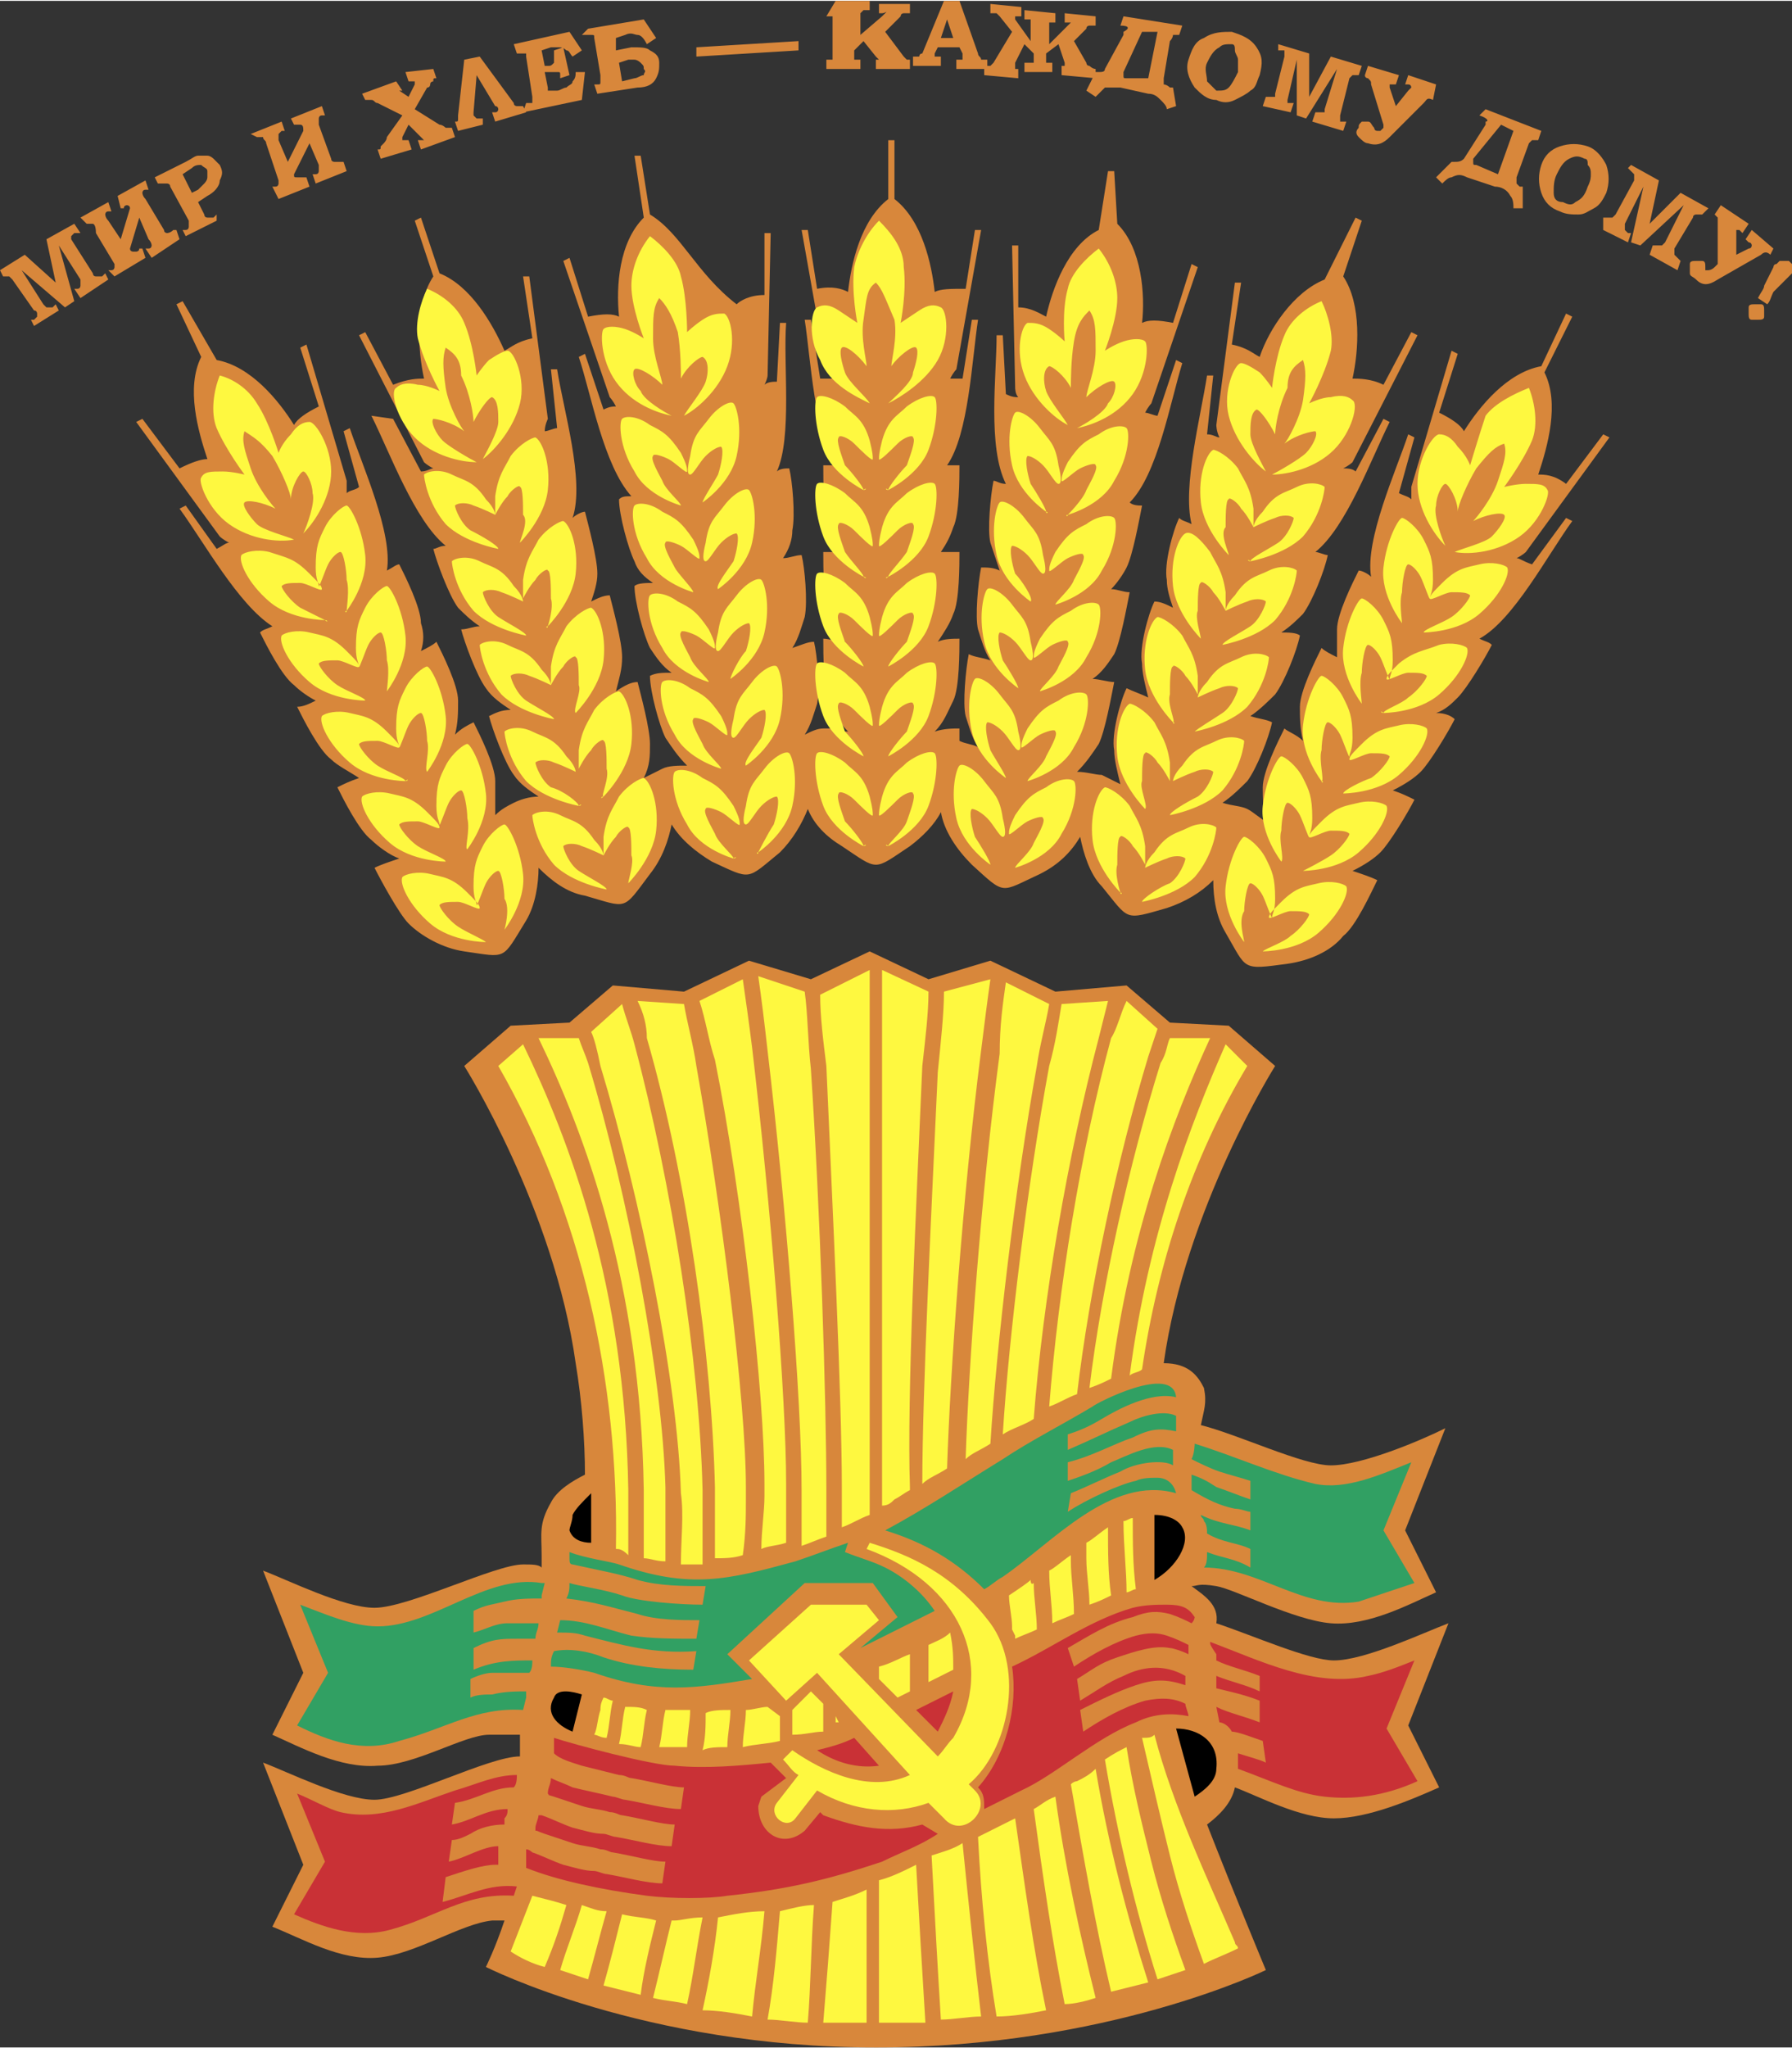
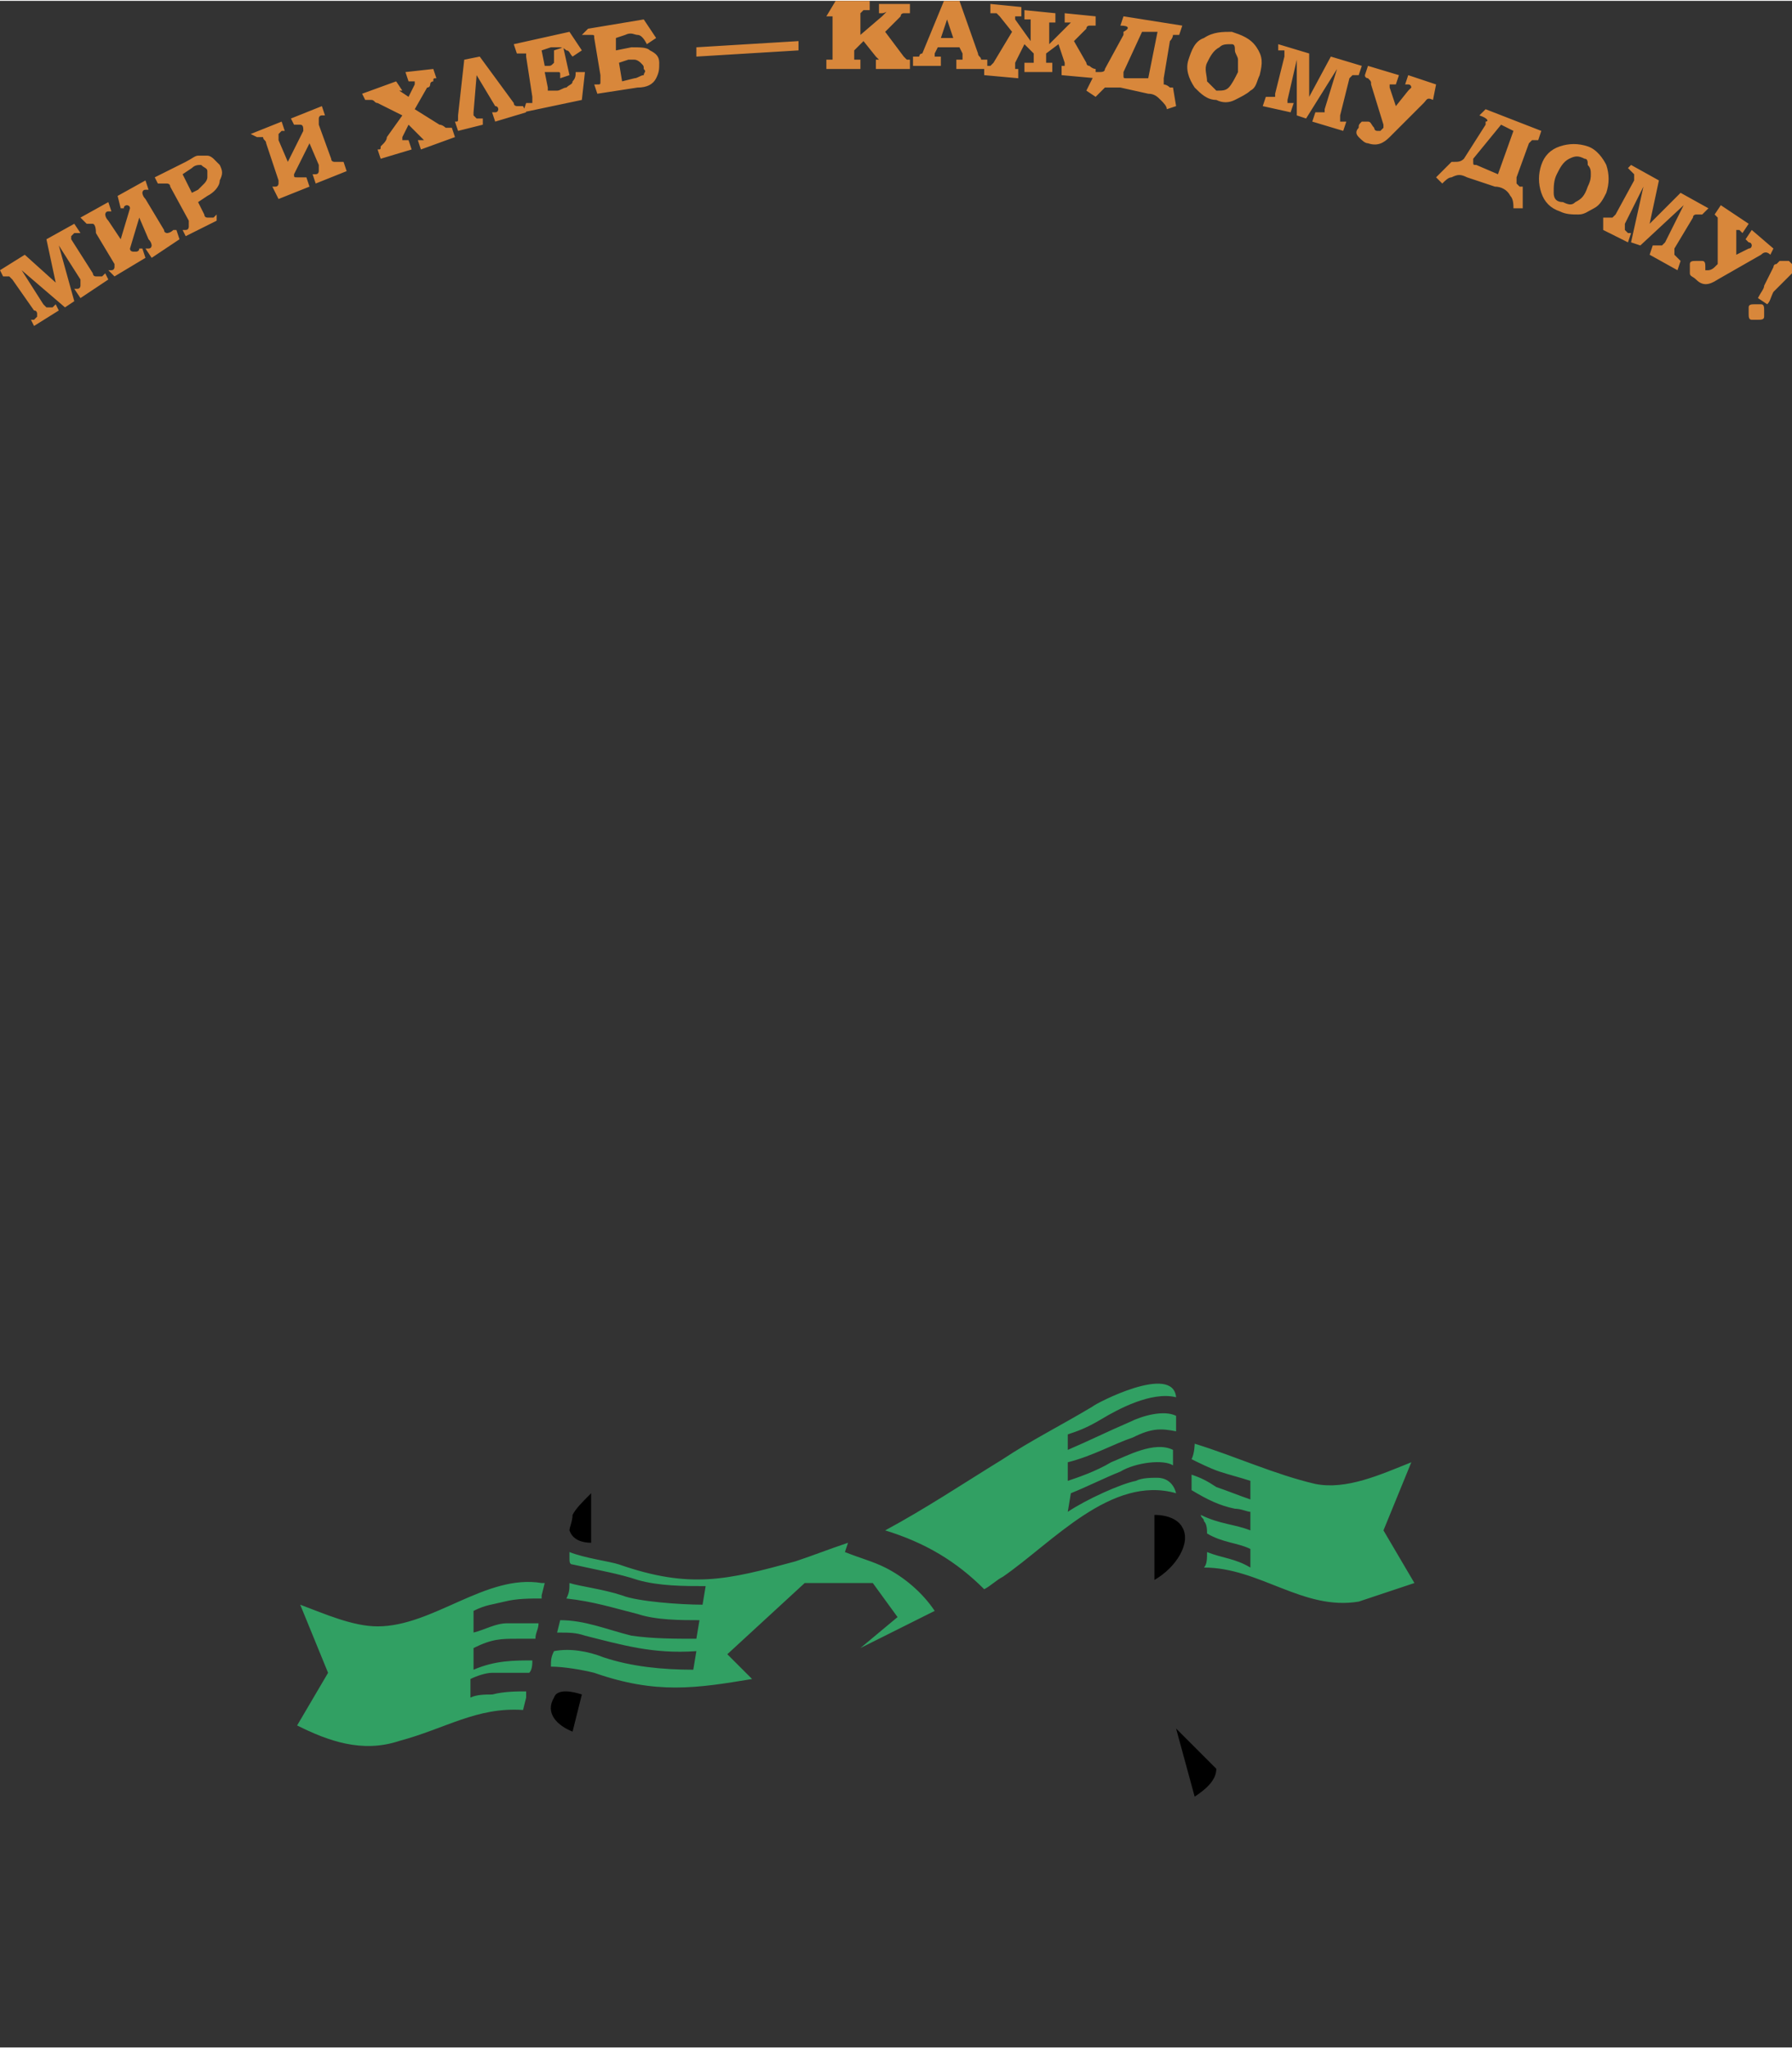
<svg xmlns="http://www.w3.org/2000/svg" enable-background="new 0 0 57.9 66.1" height="338.02" viewBox="0 0 57.9 66.1" width="295.84">
  <rect x="0" y="0" width="57.9" height="66.1" fill="#333333" stroke="none" />
  <g clip-rule="evenodd" fill-rule="evenodd">
-     <path d="m28.3 66.1c-7.5 0-12.6-2.6-12.6-2.6s.3-.6.6-1.5c-.1 0-.3 0-.4 0-1 .1-2.5 1.1-3.7 1.2s-2.4-.6-3.4-1l1-2-1.3-3.3c.8.3 2.6 1.2 3.6 1.2s3.7-1.4 4.7-1.4c0-.2 0-.5 0-.7-.2 0-.6 0-1 0-.8 0-2.4 1-3.6 1-1.2.1-2.5-.6-3.4-1l1-2-1.3-3.3c.8.3 2.6 1.2 3.6 1.2 1.1 0 3.9-1.4 4.8-1.4.3 0 .5 0 .6.1 0-.2 0-.3 0-.4 0-.7-.1-1 .3-1.7.2-.4.7-.7 1.1-.9 0-1.1-.1-2.4-.3-3.6-.7-5-3.6-9.6-3.6-9.6l1.5-1.3 1.9-.1 1.4-1.2 2.3.2 2.1-1 2 .6 1.9-.9 1.9.9 2-.6 2.1 1 2.3-.2 1.4 1.2 1.9.1 1.5 1.3s-2.9 4.6-3.6 9.6c.8 0 1.1.4 1.3.8.1.5 0 .7-.1 1.2 1.2.3 3.3 1.3 4.2 1.3 1 0 2.9-.8 3.7-1.2l-1.3 3.3 1 2c-.9.4-2.2 1.1-3.4 1s-3.1-1.1-3.7-1.2-.6 0-.8 0c.4.3.9.6.8 1.2 1.2.4 3 1.2 3.8 1.2 1 0 2.9-.9 3.7-1.2l-1.3 3.3 1 2c-.9.4-2.3 1-3.4 1s-2.4-.7-3.2-1c-.1.5-.5.9-.9 1.2.9 2.3 1.9 4.7 1.9 4.7s-5.1 2.5-12.6 2.5zm22.5-55.9-.2-.1-.8 1.7c-1.1.2-2 1.3-2.5 2.1-.1-.2-.4-.4-.8-.6l.6-1.9-.2-.1-1.3 4.4v.4c-.1-.1-.2-.1-.4-.2l.5-1.8-.2-.1c-.4 1.2-1.4 3.4-1.2 4.6-.1-.1-.3-.2-.4-.2-.2.4-.7 1.4-.7 1.9v.9c-.2-.1-.4-.2-.5-.3-.2.4-.7 1.4-.7 1.9 0 .3 0 .7.1 1.1-.2-.2-.5-.3-.6-.4-.2.4-.7 1.4-.7 1.9 0 .3 0 .7.1 1.1-.2-.1-.4-.3-.6-.4-.2-.1-.5-.1-.8-.2.3-.2.6-.5.8-.7.3-.4.7-1.4.8-1.9-.2-.1-.4-.1-.7-.2.3-.2.6-.5.8-.7.3-.4.7-1.4.8-1.9-.1-.1-.4-.1-.6-.1.3-.2.5-.4.7-.6.3-.4.7-1.4.8-1.9-.1 0-.3-.1-.4-.1 1-.8 1.8-3 2.4-4.2l-.2-.1-.9 1.7c-.1-.1-.3-.1-.4-.1.2-.1.3-.2.3-.2l2.1-4.1-.2-.1-.9 1.7c-.4-.2-.8-.2-1-.2.2-.9.3-2.4-.3-3.3l.6-1.8-.2-.1-1 2c-1 .4-1.8 1.6-2.1 2.5-.2-.1-.4-.3-.9-.4l.3-2h-.2l-.6 4.6s0 .2.1.4c-.1 0-.2-.1-.4-.1l.2-1.9h-.2c-.2 1.3-.8 3.6-.5 4.8-.2-.1-.3-.1-.4-.2-.2.4-.5 1.5-.4 2 0 .3.1.6.2.9-.2-.1-.4-.2-.6-.2-.2.4-.5 1.5-.4 2 0 .3.1.7.2 1.1-.2-.1-.5-.2-.7-.3-.2.4-.5 1.5-.4 2 0 .3.1.7.2 1.1-.2-.1-.4-.2-.6-.3-.2 0-.5-.1-.8-.1.3-.3.5-.6.7-.9.2-.4.4-1.5.5-2-.2 0-.5-.1-.7-.1.3-.2.5-.5.7-.8.2-.4.4-1.5.5-2-.2 0-.4-.1-.6-.1.2-.2.4-.5.5-.7.2-.4.4-1.5.5-2-.1 0-.3 0-.4-.1.9-.9 1.3-3.2 1.7-4.5l-.2-.1-.6 1.8c-.1 0-.3-.1-.4-.1.1-.2.2-.3.2-.3l1.5-4.4-.2-.1-.6 1.9c-.5-.1-.8-.1-1 0 .1-.9 0-2.4-.8-3.2l-.1-1.7h-.2l-.3 1.9c-1 .5-1.5 1.9-1.7 2.8-.2-.1-.5-.3-.9-.3v-2h-.2l.1 4.6s0 .2.1.3c-.1 0-.2 0-.4-.1l-.1-1.9h-.2c0 1.3-.3 3.6.3 4.8-.2 0-.3-.1-.4-.1-.1.5-.2 1.6-.1 2 .1.3.2.6.3.9-.2-.1-.4-.1-.6-.1-.1.5-.2 1.6-.1 2 .1.3.2.7.4 1-.3-.1-.5-.1-.7-.2-.1.5-.2 1.6-.1 2 .1.3.2.7.4 1-.2-.1-.4-.1-.6-.2 0-.2 0-.3 0-.4-.2 0-.5 0-.8.1.3-.3.4-.6.6-1s.2-1.6.2-2c-.2 0-.5 0-.7.1.2-.3.4-.6.5-.9.2-.4.2-1.6.2-2-.2 0-.4 0-.6 0 .2-.3.3-.5.4-.8.2-.4.2-1.6.2-2-.1 0-.3 0-.4 0 .7-1 .8-3.4 1-4.7h-.2l-.3 1.9c-.1 0-.3 0-.4 0 .1-.2.2-.3.2-.3l.8-4.5h-.2l-.3 1.9c-.5 0-.8 0-1 .1-.1-.9-.4-2.3-1.3-3v-1.9h-.2v1.9c-.9.7-1.2 2.1-1.3 3-.2-.1-.5-.2-1-.1l-.3-1.9h-.2l.8 4.5s.1.1.2.3c-.1 0-.2 0-.4 0l-.3-1.9h-.2c.2 1.3.3 3.6 1 4.7-.2 0-.3 0-.4 0 0 .5 0 1.6.2 2 .1.3.2.5.4.8-.2 0-.5 0-.6 0 0 .5 0 1.6.2 2 .1.3.3.6.5.9-.3 0-.5-.1-.7-.1 0 .5 0 1.6.2 2 .1.3.3.7.6 1-.2 0-.4-.1-.6-.1-.1 0-.2 0-.2 0-.2 0-.4.1-.6.2.2-.3.3-.7.4-1 .1-.5 0-1.6-.1-2-.2 0-.4.1-.7.2.2-.3.3-.7.4-1 .1-.5 0-1.6-.1-2-.2 0-.4.1-.6.1.2-.3.3-.6.3-.9.1-.5 0-1.6-.1-2-.1 0-.3 0-.4.1.5-1.1.2-3.5.3-4.8h-.2l-.1 1.9c-.1 0-.3 0-.4.1.1-.2.1-.3.1-.3l.1-4.6h-.2v2c-.5 0-.8.2-.9.3-1.3-1-1.8-2.3-2.8-2.9l-.3-1.9h-.2l.3 2c-.8.8-.9 2.2-.8 3.2-.2-.1-.5-.1-1 0l-.6-1.9-.2.1 1.5 4.4s.1.1.2.3c-.1 0-.2 0-.4.1l-.6-1.8-.2.1c.4 1.2.8 3.5 1.7 4.5-.2 0-.3 0-.4.1 0 .5.3 1.6.5 2 .1.3.3.5.6.7-.2 0-.5 0-.6.1 0 .5.3 1.6.5 2 .2.3.4.6.7.8-.3 0-.5 0-.7.1 0 .5.3 1.6.5 2 .2.3.4.6.7.9-.3 0-.6 0-.8.1-.2.1-.4.2-.6.3.2-.4.2-.7.2-1.1 0-.5-.3-1.6-.4-2-.2 0-.4.1-.7.3.1-.4.2-.7.2-1.1 0-.5-.3-1.6-.4-2-.2 0-.4.1-.6.2.1-.3.2-.6.2-.9 0-.5-.3-1.6-.4-2-.1 0-.3.1-.4.2.4-1.2-.3-3.5-.5-4.8h-.2l.2 1.9c-.1 0-.3.1-.4.1 0-.2.1-.4.1-.4l-.6-4.6h-.2l.3 2c-.5.1-.7.3-.9.4-.4-.9-1.1-2.1-2.1-2.5l-.6-1.8-.2.1.6 1.8c-.6.9-.5 2.4-.3 3.3-.2 0-.5 0-1 .2l-.9-1.7-.2.1 2.1 4.1s.1.1.3.2c-.1 0-.2.1-.4.1l-.9-1.7-.7-.1c.6 1.2 1.4 3.4 2.4 4.2-.2 0-.3.1-.4.1.1.4.5 1.5.8 1.9.2.2.4.4.7.6-.2 0-.4.1-.6.1.1.4.5 1.5.8 1.9.2.3.5.5.8.7-.3 0-.5.1-.7.2.1.4.5 1.5.8 1.9.2.3.5.5.8.7-.3 0-.6.1-.8.2-.2.1-.4.2-.6.4 0-.3 0-.7 0-1.1 0-.5-.5-1.5-.7-1.9-.2.1-.4.2-.6.4.1-.4.1-.7.1-1.1 0-.5-.5-1.5-.7-1.9-.1.1-.3.2-.5.3.1-.3.1-.6 0-.9 0-.5-.5-1.5-.7-1.9-.1 0-.2.1-.4.2.2-1.2-.8-3.4-1.2-4.6l-.2.1.5 1.8c-.1.1-.3.1-.4.2 0-.2 0-.4 0-.4l-1.3-4.4-.2.1.6 1.9c-.4.2-.7.4-.8.6-.5-.8-1.4-1.9-2.5-2.1l-1.1-1.9-.2.1.8 1.7c-.5 1-.1 2.4.2 3.3-.2 0-.5.1-.9.3l-1.2-1.6-.2.1 2.7 3.7s.1.1.3.2c-.1 0-.2.1-.4.2l-1-1.4-.2.1c.8 1.1 1.9 3.1 3 3.8-.2.1-.3.1-.4.2.2.4.7 1.4 1.1 1.7.2.2.5.4.7.5-.2.1-.4.2-.6.2.2.4.7 1.4 1.1 1.7.2.2.6.4.9.6-.3.1-.5.2-.7.3.2.4.7 1.4 1.1 1.7.2.2.6.5.9.6-.3.1-.6.2-.8.3.2.4.8 1.5 1.1 1.8.4.4 1.1.8 1.8.9 1.4.2 1.2.3 2-1 .3-.5.4-1.2.4-1.7.4.4.9.8 1.5.9 1.4.4 1.2.5 2.1-.7.4-.5.6-1.1.7-1.6.3.5.8.9 1.3 1.2 1.3.6 1.1.6 2.2-.3.4-.4.7-.9.9-1.4.2.5.6.9 1.1 1.2 1.2.8 1 .8 2.2 0 .4-.3.8-.7 1-1.1.1.6.5 1.2 1 1.7 1.1 1 .9.9 2.2.3.6-.3 1-.7 1.3-1.2.1.5.3 1.2.7 1.6.9 1.1.7 1.1 2.1.7.6-.2 1.1-.5 1.5-.9 0 .6.1 1.2.4 1.7.7 1.2.5 1.2 2 1 .7-.1 1.4-.4 1.8-.9.4-.3.9-1.4 1.1-1.8-.2-.1-.5-.2-.8-.3.4-.2.7-.4.9-.6.3-.3.9-1.3 1.1-1.7-.2-.1-.4-.2-.7-.3.4-.2.7-.4.9-.6.3-.3.9-1.3 1.1-1.7-.1-.1-.3-.2-.6-.2.3-.1.5-.3.7-.5.3-.3.9-1.3 1.1-1.7-.1-.1-.2-.1-.4-.2 1.1-.6 2.2-2.7 3-3.8l-.2-.1-1.1 1.5c-.3-.1-.4-.2-.5-.2.2-.1.3-.2.3-.2l2.7-3.7-.2-.1-1.2 1.6c-.4-.3-.7-.3-.9-.3.3-.9.7-2.3.2-3.3z" fill="#d8873b" />
    <path d="m38.6 46.6c1.3.4 2.6 1 3.9 1.3 1 .2 2.1-.3 3.1-.7l-.9 2.2 1 1.7c-.6.2-1.2.4-1.8.6-1.8.3-3.2-1.1-5-1.1.1-.1.1-.3.1-.5.5.2.9.2 1.4.5v-.6c-.4-.2-.9-.2-1.4-.5 0-.1 0-.3-.1-.4 0-.1-.1-.1-.1-.2.6.3 1.1.3 1.6.5v-.6c-.1 0-.3-.1-.5-.1-.5-.1-.9-.3-1.4-.6 0-.1 0-.3 0-.5.3.1.5.2.8.4.3.1.8.3 1.1.4v-.6c-.3-.1-.7-.2-1-.3s-.7-.3-.9-.4c.1-.2.1-.5.1-.5zm-20.2 3.7c0-.1 0-.1 0-.2.5.2 1.3.3 1.6.4 2.3.8 3.5.5 5.7-.1.6-.2 1.1-.4 1.7-.6l-.1.3c.5.2.9.3 1.3.5.6.3 1.2.8 1.6 1.4-.8.4-1.6.8-2.4 1.2l1.2-1-.8-1.1h-2.2l-2.5 2.3.8.8c-1.8.3-3.1.5-5.1-.2-.4-.1-1-.2-1.4-.2 0-.2 0-.3.1-.5.5-.1 1.1 0 1.6.2.9.3 1.9.4 2.9.4l.1-.6c-1.4.1-2.4-.2-3.6-.5-.3-.1-.5-.1-.9-.1l.1-.4c.8 0 1.5.3 2.3.5.7.1 1.4.1 2.1.1l.1-.6c-.6 0-1.4 0-2-.2-.8-.2-1.4-.4-2.3-.5.1-.2.1-.3.1-.5.3.1 1.1.2 1.7.4.5.2 1.9.3 2.6.3l.1-.6c-.7 0-1.5 0-2.2-.2-.6-.2-1.2-.3-2.1-.5-.1 0-.1-.1-.1-.2zm10.2-.9c1.3-.7 2.5-1.5 3.8-2.3.9-.6 1.9-1.1 2.9-1.7.1-.1 2.6-1.4 2.7-.3-.8-.2-1.9.4-2.4.7s-.8.4-1.1.5v.5c.7-.3 1.3-.6 2-.9.4-.2 1.1-.4 1.5-.2v.5c-.5-.1-.8-.1-1.4.2-.6.2-1.3.6-2.1.8v.6c.3-.1.9-.3 1.4-.6.5-.2 1.4-.7 2-.4v.5c-.3-.2-1.2-.1-1.7.2-.5.2-1.1.5-1.6.7l-.1.6c.6-.4 1.7-.9 2.2-1 .2-.1.5-.1.7-.1s.5.1.6.5c-2.1-.6-4 1.6-5.6 2.7-.2.1-.4.3-.6.4-.9-.9-1.9-1.5-3.2-1.9zm-11.7 5.8c-1.5-.1-2.5.6-4 1-1.2.4-2.3 0-3.3-.5l1-1.7-.9-2.2c.8.3 1.7.7 2.5.7 1.8 0 3.5-1.7 5.3-1.4h.1l-.1.4v.1c-.4 0-.8 0-1.2.1s-.6.1-1 .3v.7c.4-.1.7-.3 1.1-.3h1c0 .2-.1.3-.1.5-.2 0-.4 0-.6 0-.5 0-.8 0-1.4.3v.7c.7-.3 1.3-.3 1.9-.3 0 .1 0 .3-.1.4-.4 0-.8 0-1.2 0-.2 0-.5.1-.7.2v.7-.1c.2-.1.5-.1.7-.1.4-.1.8-.1 1.1-.1v.2z" fill="#31a063" />
-     <path d="m39.1 53c1.6.6 3.4 1.5 5.1 1.1.5-.1 1-.3 1.5-.5l-.9 2.2 1 1.7c-1.1.5-2.1.6-3 .5s-1.7-.5-2.8-.9c0-.1 0-.3 0-.5.3.1.7.2.9.3l-.1-.7c-.3-.1-.8-.3-1-.3-.1-.2-.3-.3-.4-.3l-.1-.5c.4.2.9.3 1.4.5v-.7c-.5-.2-1-.3-1.4-.4 0-.1 0-.3 0-.4.5.2 1 .3 1.4.5v-.5c-.5-.2-1-.3-1.4-.5 0 0 0-.1 0-.2-.2-.3-.2-.3-.2-.4zm-.5-.8s0 .1-.1.2c-.2-.1-.4-.2-.7-.3-.4-.1-.7-.1-1.2.1-.8.2-1.4.6-2.1 1l.2.6c.6-.4 1.3-.8 2-1 .4-.1.7-.1 1 0s.5.2.7.3v.3c-.2-.1-.5-.2-.6-.2-.5-.1-1.1.1-1.7.3s-.8.4-1.3.7l.1.7c.5-.3.9-.6 1.4-.8.6-.3 1.3-.4 2 0v.3c-.6-.2-1-.2-1.6 0s-1.2.5-1.8.8l.1.7c.6-.4 1.3-.8 2-1 .5-.1.9-.1 1.3.1 0 .1.1.3.1.4-.5-.1-1.1-.1-1.7.2-1.3.5-2.6 1.7-3.7 2.2-.4.2-.8.4-1.2.6 0-.3 0-.5-.2-.7.9-1 1.3-2.6 1.1-3.9 1.3-.6 2.5-1.5 3.9-1.9.4-.1.8-.1 1.1-.1.5 0 .7.1.9.4zm-8.3 7c-.6.4-1.2.6-1.8.9-1.8.6-3.1.9-5 1.1-.6.1-1.8.1-2.6 0-1.5-.2-2.9-.5-3.9-.9 0-.2 0-.2 0-.3s0-.2 0-.3c.1 0 .2.1.2.1.3.1.7.3 1 .4.4.1.7.2 1 .2.1 0 .3.1.4.1.6.1 1.3.3 1.8.3l.1-.7c-.4 0-1.1-.2-1.7-.3-.1 0-.2-.1-.4-.1-.3-.1-.6-.1-.9-.2s-.6-.2-.9-.3-.2-.1-.3-.1v-.1c0-.1.1-.3.1-.4h.1c.3.1.7.3 1 .4.4.1.7.2 1 .2.1 0 .3.1.4.1.6.1 1.3.3 1.8.3l.1-.7c-.4 0-1.1-.2-1.7-.3-.1 0-.2-.1-.4-.1-.3-.1-.6-.1-.9-.2s-.6-.2-.9-.3-.1 0-.2-.1c0-.2.1-.3.1-.5.2.1.5.2.7.3.4.1.9.2 1.3.3.1 0 .3.1.4.1.6.1 1.3.3 1.8.3l.1-.7c-.4 0-1.1-.2-1.7-.3-.1 0-.2-.1-.4-.1-.4-.1-.8-.2-1.2-.3-.3-.1-.7-.2-.9-.4v-.5c.6.2 3.2.9 3.9.9 1 .1 2.1 0 3.1-.1l.3.3.1.1.1.1-.8.6-.1.3c0 .9.8 1.4 1.5.8l.5-.6.1.1c1.1.4 2.1.6 3.2.3zm-3.9-2.7c.4-.1.8-.2 1.2-.4l.8.9c-.7.1-1.4-.1-2-.5zm3.2-1.3c.4-.2.8-.4 1.2-.6-.1.5-.3.9-.5 1.3zm-12.9 5.7-.1.3c-1.6-.1-2.5.7-4 1.1-1.1.3-2.2-.1-3.1-.5l1-1.7-.9-2.2c.5.2 1 .5 1.4.6 1.3.3 2.5-.3 3.7-.7.7-.2 1.3-.5 2-.5 0 .1 0 .3-.1.4-.7 0-1.2.4-1.9.5l-.1.7c.6-.1 1.1-.5 1.8-.5 0 .1 0 .2-.1.3v.2c-.4 0-.8.1-1.1.3-.2.1-.4.2-.6.2l-.1.7c.5-.1 1.1-.5 1.6-.5v.2.4h-.1c-.4 0-1 .2-1.6.4l-.1.8c.8-.2 1.5-.6 2.4-.5z" fill="#c93136" />
-     <path d="m39.3 57.1c0 .4-.4.7-.7.9l-.6-2.2c.7 0 1.4.4 1.3 1.3zm-20.8-1.2c.1-.4.2-.8.3-1.2-.3-.1-.8-.2-.9.1-.3.5.1.9.6 1.1z" />
+     <path d="m39.3 57.1c0 .4-.4.7-.7.9l-.6-2.2zm-20.8-1.2c.1-.4.2-.8.3-1.2-.3-.1-.8-.2-.9.1-.3.5.1.9.6 1.1z" />
    <path d="m37.3 48.9v2.1c.7-.4 1.2-1.2.9-1.7-.1-.2-.4-.4-.9-.4zm-18.8 0c.1-.2.3-.4.6-.7v1.6c-.3 0-.6-.1-.7-.4 0-.1.1-.3.1-.5z" />
-     <path d="m19.4 55.2c0-.1 0-.2.1-.4.1 0 .2.1.3.1-.1.4-.1.8-.2 1.2-.2 0-.3-.1-.4-.1.1-.2.1-.5.2-.8zm.5-5.2c.1-5.4-1.1-10.9-3.8-15.6l.8-.7c1.5 3.1 3.3 7.8 3.4 14.4v2.1c-.2-.2-.3-.2-.4-.2zm-1.6 11.5c-.2.7-.4 1.3-.7 2-.4-.1-.8-.3-1.1-.5l.7-1.8c.4.1.8.2 1.1.3zm-.9-28h1.3c.1.3.2.5.3.8 1.3 4.3 2.4 10.1 2.5 13.7v2.3.1c-.3 0-.5-.1-.7-.1 0-.7 0-1.5 0-2.2-.1-6.7-1.9-11.5-3.4-14.6zm3.5 21.7c-.1.4-.1.8-.2 1.2-.2 0-.4-.1-.7-.1.1-.4.1-.8.2-1.2.3 0 .5 0 .7.1zm-1.3 6.5c-.2.7-.4 1.5-.6 2.2-.3-.1-.6-.2-.9-.3.2-.7.5-1.4.7-2.1.3.1.5.2.8.2zm-.5-28.4 1-.9c.1.4.3.9.4 1.3 1.2 4.5 2.1 10.2 2.2 14.4v.1 2.3c-.3 0-.5 0-.7 0 0-.8.1-1.6 0-2.3-.1-3.6-1.3-9.5-2.6-13.8-.1-.5-.2-.9-.3-1.1zm3.2 21.9c0 .4-.1.8-.1 1.2-.3 0-.6 0-.9 0 .1-.4.1-.8.2-1.2zm-1.1 6.8c-.2.8-.4 1.6-.5 2.4-.4-.1-.8-.2-1.2-.3.2-.7.4-1.5.6-2.3.4.1.8.1 1.1.2zm-.6-29.7 1.5.1c.1.6.3 1.3.4 2 .8 4.5 1.6 10.8 1.6 13.6v.4c0 .5 0 1.1-.1 1.8-.3.1-.6.1-.9.1 0-.8 0-1.5 0-2.2v-.1c-.1-4.2-.9-10-2.2-14.5 0-.4-.1-.8-.3-1.2zm3 22.9c0 .4-.1.8-.1 1.2-.3 0-.6 0-.8.1.1-.4.1-.8.1-1.2.2-.1.5-.1.8-.1zm-.9 6.7c-.2 1-.3 1.9-.5 2.8-.4-.1-.7-.1-1.1-.2.2-.8.4-1.7.6-2.5h.1c.2 0 .5-.1.9-.1zm-.1-29.6 1.4-.7c.1.7.2 1.4.3 2.2.6 5.1 1.1 11.3 1.1 14.1v.4 1.5c-.3.1-.6.1-.8.2 0-.6.1-1.2.1-1.7 0-.1 0-.3 0-.4 0-2.9-.7-9.2-1.6-13.7-.2-.6-.3-1.3-.5-1.9zm2.6 23.1v.8c-.4.1-.8.1-1.2.2 0-.4.1-.8.1-1.2.2 0 .5-.1.7-.1zm-.5 6.3c-.1 1.2-.3 2.3-.4 3.4-.5-.1-1.1-.2-1.6-.2.2-.9.4-2 .5-3 .5-.1 1-.2 1.5-.2zm-.2-30.2 1.5.5c.1.7.1 1.6.2 2.5.3 4.5.5 10.7.5 13.6v.4 1.1c-.3.1-.5.2-.8.3 0-.5 0-1 0-1.4v-.4c0-2.9-.5-9.1-1.1-14.2-.1-.9-.2-1.7-.3-2.4zm2.1 23.5v.9c-.3 0-.6.1-1 .1 0-.3 0-.5 0-.8l.6-.6zm-.3 6.5c-.1 1.3-.1 2.6-.2 3.8-.4 0-.9-.1-1.3-.1.2-1.1.3-2.3.4-3.5.4-.1.8-.2 1.1-.2zm.2-29.4 1.6-.8v16.6 1c-.3.1-.6.3-.9.4 0-.3 0-.6 0-.9v-.4c0-2.9-.3-9-.5-13.6-.1-.8-.2-1.6-.2-2.3zm.6 23.5h-.1v-.2zm.9 5.4v4.3c-.5 0-1 0-1.4 0 .1-1.2.2-2.5.3-3.9.3-.1.7-.2 1.1-.4zm.5-29.7 1.5.7c0 .7-.1 1.5-.2 2.4-.2 4.6-.5 10.7-.4 13.6v.1c-.2.1-.3.2-.5.3-.1.1-.2.2-.4.2v-.7zm.9 22.1v1.2l-.4.2-.6-.6v-.4c.4-.1.7-.3 1-.4zm.2 6.8c.1 1.8.2 3.5.3 5.1-.5 0-1 0-1.5 0v-4.6c.4-.1.8-.3 1.2-.5zm.9-28.2 1.5-.4c-.1.7-.2 1.5-.3 2.3-.6 4.7-1 10.4-1.1 13.5-.3.2-.6.3-.8.5 0-3 .3-8.9.5-13.3.1-1 .2-1.9.2-2.6zm.3 21.9-.8.4c0-.4 0-.8 0-1.2.2-.1.5-.2.7-.4.1.5.1.8.1 1.2zm.3 5.6c.2 2 .4 3.9.6 5.6-.4 0-.9.1-1.3.1-.1-1.6-.2-3.4-.3-5.3.3-.1.7-.2 1-.4zm1.4-27.8 1.4.7c-.1.6-.3 1.3-.4 2-.7 3.9-1.3 9-1.5 12.2-.3.2-.6.3-.8.5.1-3.1.5-8.6 1.1-13.1 0-.9.1-1.6.2-2.3zm.3 27c.3 2.1.6 4.3 1 6.2-.5.1-1.1.2-1.6.2-.3-1.8-.5-3.8-.6-5.8.4-.2.8-.4 1.2-.6zm1.5-26.3 1.5-.1c-.1.4-.2.8-.3 1.2-1 3.8-1.8 8.4-2.1 12.3-.3.2-.7.3-1 .5.2-3.2.8-8.1 1.5-11.9.2-.7.3-1.4.4-2zm-.9 18.7c0 .5.1 1 .1 1.5-.2.1-.5.2-.7.3v-.1l-.1-.2v-.1c0-.3-.1-.7-.1-1 .3-.2.6-.4.7-.5 0 .2.1.1.1.1zm.7 6.9c.3 2.2.8 4.5 1.3 6.5-.3.1-.7.2-1 .2-.4-2-.7-4.1-1-6.3.2-.1.4-.3.7-.4zm2.3-25.7 1 .9c-.1.3-.2.6-.3.9-1 3.3-1.9 7.5-2.3 10.9-.3.1-.6.3-.9.4.3-3.8 1-8.2 2-11.9.2-.3.3-.8.5-1.2zm-1.8 17.9v.2c0 .5.1 1.1.1 1.7-.2.1-.5.2-.7.3 0-.6-.1-1.1-.1-1.7.2-.1.4-.3.7-.5zm.8 6.9c.4 2.4 1 4.7 1.7 6.9-.4.1-.8.2-1.2.3-.5-2.1-.9-4.4-1.3-6.7.1-.1.2-.1.2-.1.2-.1.4-.2.6-.4zm2.4-23.6h1.3c-1.2 2.6-2.6 6.3-3.2 11-.2.1-.4.2-.7.3.4-3.3 1.3-7.3 2.3-10.5.2-.3.2-.6.3-.8zm-2 15.8c0 .8 0 1.5.1 2.2-.2.1-.4.2-.7.3 0-.5-.1-1-.1-1.5 0-.2 0-.3 0-.5.2-.1.4-.3.7-.5zm.6 7.1c.2 1.3.5 2.5.8 3.7s.7 2.4 1.1 3.5c-.3.1-.6.2-.9.3-.7-2.2-1.3-4.7-1.7-7.1.3-.2.5-.3.7-.4zm3.2-22.7.7.7c-1.8 3-2.9 6.4-3.4 9.8-.1.1-.3.1-.4.2.6-4.6 2-8.2 3.1-10.7zm-3 15.3c0 .8 0 1.5.1 2.3-.1 0-.2.1-.3.1 0-.7-.1-1.5-.1-2.3.1 0 .2-.1.3-.1zm.7 7c.6 2.3 1.7 4.6 2.6 6.7 0 .1.1.1.1.2-.4.2-.7.3-1.1.5-.4-1.1-.8-2.3-1.1-3.5s-.6-2.5-.9-3.8c.2 0 .3 0 .4-.1zm11.3-41.7c.1.3 0 .6-.2 1.2s-.7 1.2-.8 1.3c.4-.2.9-.3 1-.2s-.2.5-.4.7-1 .4-1.2.5c.5.1 1.4 0 2.1-.5s1-1.4.9-1.5c-.1-.2-.3-.2-.7-.2-.3 0-.7.1-.7.1s.6-.8.9-1.5c.2-.5.1-1.2-.1-1.7-.5.2-1.1.5-1.4.9-.2.6-.5 1.6-.5 1.6s-.1-.3-.4-.6c-.2-.3-.4-.4-.6-.4s-.7.8-.7 1.6.5 1.6.9 2c-.1-.2-.4-1-.3-1.3 0-.3.2-.7.3-.7s.4.5.4.9c0-.2.3-.9.6-1.4.4-.5.6-.7.9-.8zm-2.6 6.1s1.1 0 1.8-.6 1-1.3.9-1.5c-.1-.1-.5-.2-.9-.1s-.7.1-1.2.6c-.3.3-.4.4-.4.5s.5-.2.7-.2c.3 0 .5 0 .6.1 0 .1-.3.5-.6.7s-.9.4-.9.5c-.1 0-.1 0 0 0zm-.7-.3s-.7-.9-.6-1.8.5-1.6.6-1.6.5.3.7.7.3.6.3 1.3c0 .4-.1.5-.1.6s-.2-.5-.3-.7-.3-.4-.4-.4-.2.6-.2.9c-.1.3 0 .9 0 1zm-.6 2.9s1.1 0 1.8-.6 1-1.3.9-1.5c-.1-.1-.5-.2-.9-.1-.5.2-.8.2-1.3.6-.3.3-.4.4-.4.5s.5-.2.7-.2c.3 0 .5 0 .6.1 0 .1-.3.5-.6.7-.2.2-.8.4-.8.5-.1-.1-.1 0 0 0zm-.7-.3s-.7-.9-.6-1.8.5-1.6.6-1.6.5.3.7.7.3.6.3 1.3c0 .4-.1.5-.1.6s-.2-.5-.3-.7-.3-.4-.4-.4-.2.6-.2.9c-.1.3 0 .9 0 1zm-.6 2.9s1.1 0 1.8-.6 1-1.3.9-1.5c-.1-.1-.5-.2-.9-.1s-.7.1-1.2.6c-.3.3-.4.4-.4.5s.5-.2.7-.2c.3 0 .5 0 .6.1 0 .1-.3.5-.6.7-.3.1-.9.4-.9.5-.1-.1 0 0 0 0zm-.7-.4s-.7-.9-.6-1.8.5-1.6.6-1.6.5.3.7.7.3.6.3 1.3c0 .4-.1.5-.1.6s-.2-.5-.3-.7-.3-.4-.4-.4-.2.6-.2.9c-.1.3.1 1 0 1 .1 0 0 .1 0 0zm-.6 2.9s1.1 0 1.8-.6 1-1.3.9-1.5c-.1-.1-.5-.2-.9-.1s-.7.1-1.2.6c-.3.3-.4.4-.4.5s.5-.2.7-.2c.3 0 .5 0 .6.1 0 .1-.3.5-.6.7s-.9.5-.9.5 0 .1 0 0zm-.7-.3s-.7-.9-.6-1.8.5-1.6.6-1.6.5.3.7.7.3.6.3 1.3c0 .4-.1.5-.1.6s-.2-.5-.3-.7-.3-.4-.4-.4-.2.6-.2.9c-.1.3.1.9 0 1 .1 0 .1 0 0 0zm-.6 2.9s1.1 0 1.8-.6 1-1.3.9-1.5c-.1-.1-.5-.2-.9-.1s-.7.1-1.2.6c-.3.3-.4.4-.4.5s.5-.2.7-.2c.3 0 .5 0 .6.1 0 .1-.3.5-.6.7-.2.2-.8.4-.9.5zm-.6-.3s-.7-.9-.6-1.8.5-1.6.6-1.6.5.3.7.7.3.6.3 1.3c0 .4-.1.5-.1.6s-.2-.5-.3-.7-.3-.4-.4-.4-.2.6-.2.9c-.2.3 0 .9 0 1zm1.9-18.8c.1.3.1.6 0 1.3-.1.6-.5 1.3-.6 1.4.4-.3.9-.4 1-.4.1.1-.1.5-.3.7s-.9.6-1.1.7c.5 0 1.4-.2 2-.8s.8-1.5.6-1.6c-.1-.1-.3-.2-.7-.1-.3 0-.7.2-.7.2s.5-.9.7-1.7c.1-.5-.1-1.2-.3-1.6-.5.2-1 .6-1.2 1.1-.3.7-.4 1.7-.4 1.7s-.2-.3-.4-.5c-.3-.2-.5-.3-.6-.3-.2 0-.6.9-.4 1.7s.8 1.5 1.2 1.8c-.1-.2-.5-.9-.5-1.2s0-.7.2-.8c.1 0 .4.4.6.8 0-.2.1-.9.4-1.5 0-.5.2-.7.5-.9zm-1.7 6.5s1.1-.2 1.7-.8c.6-.7.7-1.5.7-1.6-.1-.1-.5-.2-.9 0s-.7.2-1.1.8c-.3.3-.3.5-.3.5s.4-.2.7-.3c.2-.1.5-.1.6 0 0 .1-.2.6-.5.8s-.9.5-.9.6c-.1-.1-.1 0 0 0zm-.7-.2s-.8-.8-.9-1.7.2-1.6.4-1.7c.1 0 .5.2.8.6.2.4.4.6.5 1.3v.6s-.2-.4-.4-.6c-.1-.2-.4-.4-.4-.3-.1 0-.1.6-.1.9-.2.2.1.8.1.9zm-.2 2.9s1.1-.2 1.7-.8c.6-.7.7-1.5.7-1.6-.1-.1-.5-.2-.9 0s-.7.2-1.1.8c-.3.3-.3.5-.3.5s.4-.2.7-.3c.2-.1.5-.1.6 0 0 .1-.2.6-.5.8s-.9.5-.9.6c-.1 0 0 0 0 0zm-.7-.2s-.8-.8-.9-1.7.2-1.6.4-1.7.5.2.8.6c.2.4.4.6.5 1.3v.6s-.2-.4-.4-.6c-.1-.2-.4-.4-.4-.3-.1 0-.1.6-.1.9-.1.2.1.8.1.9zm-.2 3s1.1-.2 1.7-.8c.6-.7.7-1.5.7-1.6-.1-.1-.5-.2-.9 0s-.7.2-1.1.8c-.3.3-.3.5-.3.5s.4-.2.7-.3c.2-.1.5-.1.6 0 0 .1-.2.6-.5.8s-.8.5-.9.6c0-.1 0 0 0 0zm-.7-.3s-.8-.8-.9-1.7.2-1.6.4-1.7c.1 0 .5.2.8.6.2.4.4.6.5 1.3v.6s-.2-.4-.4-.6c-.1-.2-.4-.4-.4-.3-.1 0-.1.6-.1.9-.1.3.2.9.1.9.1 0 0 .1 0 0zm-.1 3s1.1-.2 1.7-.8c.6-.7.7-1.5.7-1.6-.1-.1-.5-.2-.9 0s-.7.2-1.1.8c-.3.3-.3.5-.3.5s.4-.2.7-.3c.2-.1.5-.1.6 0 0 .1-.2.6-.5.8-.4.2-.9.5-.9.6-.1 0-.1 0 0 0zm-.8-.2s-.8-.8-.9-1.7.2-1.6.4-1.7c.1 0 .5.2.8.6.2.4.4.6.5 1.3v.6s-.2-.4-.4-.6c-.1-.2-.4-.4-.4-.3-.1 0-.1.6-.1.9-.1.2.2.8.1.9.1 0 .1 0 0 0zm-.1 3s1.1-.2 1.7-.8c.6-.7.7-1.5.7-1.6-.1-.1-.5-.2-.9 0s-.7.2-1.1.8c-.3.3-.3.5-.3.5s.4-.2.7-.3c.2-.1.5-.1.6 0 0 .1-.2.6-.5.8-.3.1-.9.5-.9.6-.1-.1 0 0 0 0zm-.7-.3s-.8-.8-.9-1.7.2-1.6.4-1.7c.1 0 .5.2.8.6.2.4.4.6.5 1.3v.6s-.2-.4-.4-.6c-.1-.2-.4-.4-.4-.3-.1 0-.1.6-.1.9-.1.3.1.9.1.9.1 0 0 .1 0 0zm-1-18.8c.2.3.2.6.2 1.3 0 .6-.3 1.3-.3 1.5.3-.3.8-.6.9-.5s0 .5-.2.7c-.1.3-.8.7-1 .8.5-.1 1.3-.4 1.8-1.1s.5-1.6.4-1.7-.4-.1-.7 0-.6.3-.6.3.4-1 .4-1.7c0-.5-.2-1.1-.6-1.6-.4.3-.9.8-1 1.3-.2.7-.1 1.7-.1 1.7s-.2-.2-.5-.4-.5-.2-.7-.2c-.2.1-.4.9-.1 1.7s1 1.4 1.4 1.6c-.1-.2-.6-.8-.7-1.1s-.1-.7.1-.8c.1 0 .5.3.7.7 0-.2 0-.9.1-1.5s.3-.8.5-1zm-.7 6.6s1.1-.3 1.5-1.1c.5-.8.5-1.6.4-1.7s-.5-.1-.9.2c-.4.2-.6.3-1 .9-.2.4-.2.5-.2.6s.4-.3.6-.4.5-.2.5-.1c.1.1-.2.6-.3.8-.1.3-.6.8-.6.8-.1 0 0 .1 0 0zm-.7-.1s-.9-.6-1.1-1.5 0-1.6.1-1.7.5.1.8.5.5.5.6 1.2c.1.4.1.6 0 .6s-.3-.4-.5-.6-.4-.3-.5-.3c-.1.1 0 .6.1.9.2.3.5.8.5.9.1 0 0 .1 0 0zm.3 3s1.1-.3 1.5-1.1c.5-.8.5-1.6.4-1.7s-.5-.1-.9.2c-.4.2-.6.3-1 .9-.2.4-.2.5-.2.6s.4-.3.6-.4.5-.2.5-.1c.1.1-.2.6-.3.8-.1.3-.6.7-.6.8-.1 0-.1 0 0 0zm-.8-.1s-.9-.6-1.1-1.5 0-1.6.1-1.7.5.1.8.5.5.5.6 1.2c.1.4.1.6 0 .6s-.3-.4-.5-.6-.4-.3-.5-.3c-.1.1 0 .6.1.9.2.2.6.8.5.9.1 0 .1 0 0 0zm.3 2.9s1.1-.3 1.5-1.1c.5-.8.5-1.6.4-1.7s-.5-.1-.9.2c-.4.2-.6.3-1 .9-.2.4-.2.5-.2.6s.4-.3.6-.4.5-.2.5-.1c.1.1-.2.6-.3.8-.1.3-.6.7-.6.8 0 0 0 .1 0 0zm-.7-.1s-.9-.6-1.1-1.5 0-1.6.1-1.7.5.1.8.5.5.5.6 1.2c.1.4.1.6 0 .6s-.3-.4-.5-.6-.4-.3-.5-.3c-.1.1 0 .6.1.9.2.3.5.8.5.9zm.3 3s1.1-.3 1.5-1.1c.5-.8.5-1.6.4-1.7s-.5-.1-.9.2c-.4.2-.6.3-1 .9-.2.4-.2.5-.2.6s.4-.3.6-.4.5-.2.5-.1c.1.1-.2.6-.3.8-.1.3-.6.7-.6.8-.1-.1 0 0 0 0zm-.7-.1s-.9-.6-1.1-1.5 0-1.6.1-1.7.5.1.8.5.5.5.6 1.2c.1.4.1.6 0 .6s-.3-.4-.5-.6-.4-.3-.5-.3c-.1.1 0 .6.1.9.1.2.5.8.5.9zm.3 2.9s1.1-.3 1.5-1.1c.5-.8.5-1.6.4-1.7s-.5-.1-.9.2c-.4.2-.6.3-1 .9-.2.4-.2.5-.2.6s.4-.3.6-.4.5-.2.5-.1c.1.1-.2.6-.3.8-.1.3-.6.7-.6.8-.1 0-.1 0 0 0zm-.8-.1s-.9-.6-1.1-1.5 0-1.6.1-1.7.5.1.8.5.5.5.6 1.2c.1.4.1.6 0 .6s-.3-.4-.5-.6-.4-.3-.5-.3c-.1.1 0 .6.1.9.2.3.5.8.5.9zm-3.7-18.8c-.3.2-.3.5-.4 1.2-.1.6.1 1.3.1 1.5-.3-.4-.7-.7-.8-.6s0 .5.1.8.7.8.8 1c-.4-.2-1.3-.6-1.6-1.4-.4-.7-.3-1.6-.1-1.7s.4-.1.7.1.6.4.6.4-.2-1-.1-1.8c.1-.5.4-1.1.8-1.5.4.4.8.9.8 1.5.1.8-.1 1.8-.1 1.8s.3-.2.6-.4.5-.2.7-.1.3 1-.1 1.7-1.2 1.2-1.6 1.4c.2-.2.8-.7.8-1 .1-.3.2-.7.1-.8s-.6.3-.8.6c0-.2.2-.9.1-1.5-.3-.7-.4-1-.6-1.2zm-.4 6.7s-1-.5-1.3-1.3-.3-1.6-.2-1.7.5 0 .9.3c.3.3.6.4.8 1.1.1.4.1.5.1.6s-.4-.3-.6-.5-.5-.3-.5-.2c-.1.1.1.6.2.9.2.2.6.7.6.8.1-.1.1 0 0 0zm.8 0s1-.5 1.3-1.3.3-1.6.2-1.7-.5 0-.9.3c-.3.3-.6.4-.8 1.1-.1.4-.1.5-.1.6s.4-.3.6-.5.5-.3.5-.2c.1.1-.1.6-.2.9-.2.2-.6.7-.6.8-.1-.1-.1 0 0 0zm-.8 2.8s-1-.5-1.3-1.3-.3-1.6-.2-1.7.5 0 .9.3c.3.3.6.4.8 1.1.1.4.1.5.1.6s-.4-.3-.6-.5-.5-.3-.5-.2c-.1.1.1.6.2.9.2.3.6.7.6.8.1 0 .1.1 0 0zm.8 0s1-.5 1.3-1.3.3-1.6.2-1.7-.5 0-.9.3c-.3.3-.6.4-.8 1.1-.1.4-.1.5-.1.6s.4-.3.6-.5.5-.3.5-.2c.1.1-.1.6-.2.9-.2.3-.6.7-.6.8-.1 0-.1.1 0 0zm-.8 2.9s-1-.5-1.3-1.3-.3-1.6-.2-1.7.5 0 .9.3c.3.3.6.4.8 1.1.1.4.1.5.1.6s-.4-.3-.6-.5-.5-.3-.5-.2c-.1.1.1.6.2.9.2.2.6.7.6.8.1 0 .1 0 0 0zm.8 0s1-.5 1.3-1.3.3-1.6.2-1.7-.5 0-.9.3c-.3.3-.6.4-.8 1.1-.1.4-.1.5-.1.6s.4-.3.6-.5.5-.3.5-.2c.1.1-.1.6-.2.9-.2.2-.6.7-.6.8-.1 0-.1 0 0 0zm-.8 2.9s-1-.5-1.3-1.3-.3-1.6-.2-1.7.5 0 .9.3c.3.3.6.4.8 1.1.1.4.1.5.1.6s-.4-.3-.6-.5-.5-.3-.5-.2c-.1.1.1.6.2.9.2.2.6.7.6.8.1 0 .1 0 0 0zm.8 0s1-.5 1.3-1.3.3-1.6.2-1.7-.5 0-.9.3c-.3.3-.6.4-.8 1.1-.1.4-.1.5-.1.6s.4-.3.6-.5.5-.3.5-.2c.1.1-.1.6-.2.9-.2.2-.6.7-.6.8-.1 0-.1 0 0 0zm-.8 2.9s-1-.5-1.3-1.3-.3-1.6-.2-1.7.5 0 .9.3c.3.3.6.4.8 1.1.1.4.1.5.1.6s-.4-.3-.6-.5-.5-.3-.5-.2c-.1.1.1.6.2.9.2.2.6.7.6.8.1-.1.1 0 0 0zm.8 0s1-.5 1.3-1.3.3-1.6.2-1.7-.5 0-.9.3c-.3.3-.6.4-.8 1.1-.1.4-.1.5-.1.6s.4-.3.6-.5.5-.3.5-.2c.1.1-.1.6-.2.9s-.6.7-.6.8c-.1-.1-.1 0 0 0zm-7.4-17.7c-.2.3-.2.6-.2 1.3 0 .6.3 1.3.3 1.5-.3-.3-.8-.6-.9-.5s0 .5.2.7c.1.3.8.7 1 .8-.5-.1-1.3-.4-1.8-1.1s-.5-1.6-.4-1.7.4-.1.7 0 .6.3.6.3-.4-1-.4-1.7c0-.5.2-1.1.6-1.6.4.3.9.8 1 1.3.2.7.2 1.8.2 1.8s.2-.2.5-.4.5-.2.7-.2c.2.1.4.9.1 1.7s-1 1.4-1.4 1.6c.1-.2.6-.8.7-1.1s.1-.7-.1-.8c-.1 0-.5.3-.7.7 0-.2 0-.9-.1-1.5-.2-.6-.4-.9-.6-1.1zm.7 6.7s-1.1-.3-1.5-1.1c-.5-.8-.5-1.6-.4-1.7s.5-.1.9.2c.4.2.6.3 1 .9.2.4.2.5.2.6s-.4-.3-.6-.4-.5-.2-.5-.1c-.1.1.2.6.3.8.1.3.6.7.6.8.1-.1 0 0 0 0zm.7-.1s.9-.6 1.1-1.5 0-1.6-.1-1.7-.5.1-.8.5-.5.5-.6 1.2c-.1.4-.1.6 0 .6s.3-.4.5-.6.4-.3.5-.3c.1.1 0 .6-.1.9-.1.2-.5.8-.5.9-.1 0 0 0 0 0zm-.3 2.9s-1.1-.3-1.5-1.1c-.5-.8-.5-1.6-.4-1.7s.5-.1.9.2c.4.2.6.3 1 .9.2.4.2.5.2.6s-.4-.3-.6-.4-.5-.2-.5-.1c-.1.1.2.6.3.8s.6.7.6.8c.1 0 .1 0 0 0zm.8-.1s.9-.6 1.1-1.5 0-1.6-.1-1.7-.5.1-.8.5-.5.5-.6 1.2c-.1.4-.1.6 0 .6s.3-.4.5-.6.4-.3.5-.3c.1.1 0 .6-.1.9-.2.3-.6.8-.5.9-.1 0-.1 0 0 0zm-.3 3s-1.1-.3-1.5-1.1c-.5-.8-.5-1.6-.4-1.7s.5-.1.9.2c.4.2.6.3 1 .9.2.4.2.5.2.6s-.4-.3-.6-.4-.5-.2-.5-.1c-.1.1.2.6.3.8.1.3.6.7.6.8 0-.1 0 0 0 0zm.7-.1s.9-.6 1.1-1.5 0-1.6-.1-1.7-.5.1-.8.5-.5.5-.6 1.2c-.1.4-.1.6 0 .6s.3-.4.5-.6.4-.3.5-.3c.1.1 0 .6-.1.9-.2.2-.5.8-.5.9-.1-.1 0 0 0 0zm-.3 2.9s-1.1-.3-1.5-1.1c-.5-.8-.5-1.6-.4-1.7s.5-.1.9.2c.4.2.6.3 1 .9.2.4.2.5.2.6s-.4-.3-.6-.4-.5-.2-.5-.1c-.1.1.2.6.3.8.1.3.6.7.6.8zm.8-.1s.9-.6 1.1-1.5 0-1.6-.1-1.7-.5.1-.8.5-.5.5-.6 1.2c-.1.4-.1.6 0 .6s.3-.4.5-.6.4-.3.5-.3c.1.1 0 .6-.1.9-.2.3-.6.8-.5.9-.1 0-.1 0 0 0zm-.4 3s-1.1-.3-1.5-1.1c-.5-.8-.5-1.6-.4-1.7s.5-.1.9.2c.4.2.6.3 1 .9.2.4.2.5.2.6s-.4-.3-.6-.4-.5-.2-.5-.1c-.1.1.2.6.3.8.1.3.6.7.6.8.1-.1.1 0 0 0zm.8-.2s.9-.6 1.1-1.5 0-1.6-.1-1.7-.5.1-.8.5-.5.5-.6 1.2c-.1.4-.1.6 0 .6s.3-.4.5-.6.4-.3.5-.3c.1.1 0 .6-.1.9-.2.3-.5.9-.5.9-.1 0 0 .1 0 0zm-10.1-16.3c-.1.3-.1.6 0 1.3.1.6.5 1.3.6 1.4-.4-.3-.9-.4-1-.4-.1.1.1.5.3.7s.9.6 1.1.7c-.5 0-1.4-.2-2-.8s-.8-1.5-.6-1.6c.1-.1.3-.2.7-.1.3 0 .7.2.7.2s-.5-.9-.7-1.7c-.1-.5.1-1.2.3-1.6.5.2 1 .6 1.2 1.1.3.7.4 1.7.4 1.7s.2-.3.4-.5c.3-.2.5-.3.6-.3.2 0 .6.9.4 1.7s-.8 1.5-1.2 1.8c.1-.2.5-.9.5-1.2s0-.7-.2-.8c-.1 0-.4.4-.6.8 0-.2-.1-.9-.4-1.5 0-.5-.2-.7-.5-.9zm1.7 6.5s-1.1-.2-1.7-.8c-.6-.7-.7-1.5-.7-1.6.1-.1.5-.2.9 0s.7.2 1.1.8c.3.3.3.5.3.5s-.4-.2-.7-.3c-.2-.1-.5-.1-.6 0 0 .1.2.6.5.8.4.2.9.5.9.6.1 0 .1 0 0 0zm.7-.2s.8-.8.9-1.7-.2-1.6-.4-1.7c-.1 0-.5.2-.8.6-.2.4-.4.6-.5 1.3v.6s.2-.4.4-.6c.1-.2.4-.4.4-.3.1 0 .1.6.1.9.2.2-.1.8-.1.9zm.2 3s-1.1-.2-1.7-.8c-.6-.7-.7-1.5-.7-1.6.1-.1.5-.2.9 0s.7.2 1.1.8c.3.3.3.5.3.5s-.4-.2-.7-.3c-.2-.1-.5-.1-.6 0 0 .1.2.6.5.8s.9.5.9.6c.1-.1 0 0 0 0zm.7-.3s.8-.8.9-1.7-.2-1.6-.4-1.7c-.1 0-.5.2-.8.6-.2.4-.4.6-.5 1.3v.6s.2-.4.4-.6c.1-.2.4-.4.4-.3.1 0 .1.6.1.9.1.3-.1.9-.1.9-.1 0 0 .1 0 0zm.2 3s-1.1-.2-1.7-.8c-.6-.7-.7-1.5-.7-1.6.1-.1.5-.2.9 0s.7.2 1.1.8c.3.3.3.5.3.5s-.4-.2-.7-.3c-.2-.1-.5-.1-.6 0 0 .1.2.6.5.8s.9.5.9.6zm.7-.2s.8-.8.9-1.7-.2-1.6-.4-1.7c-.1 0-.5.2-.8.6-.2.4-.4.6-.5 1.3v.6s.2-.4.4-.6c.1-.2.4-.4.4-.3.1 0 .1.6.1.9.1.2-.2.8-.1.9-.1 0 0 0 0 0zm.1 3s-1.1-.2-1.7-.8c-.6-.7-.7-1.5-.7-1.6.1-.1.5-.2.9 0s.7.2 1.1.8c.3.3.3.5.3.5s-.4-.2-.7-.3c-.2-.1-.5-.1-.6 0 0 .1.2.6.5.8.4.1.9.5.9.6.1-.1.1 0 0 0zm.8-.3s.8-.8.9-1.7-.2-1.6-.4-1.7c-.1 0-.5.2-.8.6-.2.4-.4.6-.5 1.3v.6s.2-.4.4-.6c.1-.2.4-.4.4-.3.1 0 .1.6.1.9.1.3-.2.9-.1.9-.1 0-.1.1 0 0zm.1 3s-1.1-.2-1.7-.8c-.6-.7-.7-1.5-.7-1.6.1-.1.5-.2.9 0s.7.2 1.1.8c.3.3.3.5.3.5s-.4-.2-.7-.3c-.2-.1-.5-.1-.6 0 0 .1.2.6.5.8s.9.5.9.6zm.7-.2s.8-.8.9-1.7-.2-1.6-.4-1.7c-.1 0-.5.2-.8.6-.2.4-.4.6-.5 1.3v.6s.2-.4.4-.6c.1-.2.4-.4.4-.3.1 0 .1.6.1.9.1.2-.1.8-.1.9-.1 0 0 0 0 0zm-12.4-14.6c-.1.3 0 .6.2 1.2s.7 1.2.8 1.3c-.4-.2-.9-.3-1-.2s.2.5.4.7 1 .4 1.2.5c-.5.1-1.4 0-2.1-.5s-1-1.4-.9-1.5c.1-.2.3-.2.7-.2.3 0 .7.1.7.1s-.6-.8-.9-1.5c-.2-.5-.1-1.2.1-1.7.4.1.9.4 1.2.9.4.6.7 1.6.7 1.6s.1-.3.4-.6c.2-.3.4-.4.6-.4s.7.8.7 1.6-.5 1.6-.9 2c.1-.2.4-1 .3-1.3 0-.3-.2-.7-.3-.7s-.4.5-.4.9c0-.2-.3-.9-.6-1.4-.4-.5-.6-.6-.9-.8zm2.6 6.1s-1.1 0-1.8-.6-1-1.3-.9-1.5c.1-.1.5-.2.9-.1.6.2.8.2 1.3.7.3.3.4.4.4.5s-.5-.2-.7-.2c-.3 0-.5 0-.6.1 0 .1.3.5.6.7.2.1.8.4.8.4.1 0 .1.1 0 0zm.7-.3s.7-.9.6-1.8-.5-1.6-.6-1.6-.5.3-.7.7-.3.6-.3 1.3c0 .4.1.5.1.6s.2-.5.3-.7.3-.4.4-.4.2.6.2.9c.1.3 0 .9 0 1-.1 0 0 .1 0 0zm.6 2.9s-1.1 0-1.8-.6-1-1.3-.9-1.5c.1-.1.5-.2.9-.1s.7.1 1.2.6c.3.3.4.4.4.5s-.5-.2-.7-.2c-.3 0-.5 0-.6.1 0 .1.3.5.6.7s.9.4.9.5c.1 0 .1 0 0 0zm.7-.3s.7-.9.6-1.8-.5-1.6-.6-1.6-.5.3-.7.7-.3.6-.3 1.3c0 .4.1.5.1.6s.2-.5.3-.7.3-.4.4-.4.2.6.2.9c.1.3 0 .9 0 1-.1 0 0 0 0 0zm.6 2.9s-1.1 0-1.8-.6-1-1.3-.9-1.5c.1-.1.5-.2.9-.1s.7.1 1.2.6c.3.3.4.4.4.5s-.5-.2-.7-.2c-.3 0-.5 0-.6.1 0 .1.3.5.6.7s.9.4.9.5c.1-.1.1 0 0 0zm.7-.3s.7-.9.6-1.8-.5-1.6-.6-1.6-.5.3-.7.7-.3.6-.3 1.3c0 .4.1.5.1.6s.2-.5.3-.7.3-.4.4-.4.2.6.2.9c.1.3-.1.9 0 1-.1 0 0 0 0 0zm.6 2.9s-1.1 0-1.8-.6-1-1.3-.9-1.5c.1-.1.5-.2.9-.1s.7.1 1.2.6c.3.3.4.4.4.5s-.5-.2-.7-.2c-.3 0-.5 0-.6.1 0 .1.3.5.6.7s.9.4.9.5c.1-.1 0 0 0 0zm.7-.4s.7-.9.6-1.8-.5-1.6-.6-1.6-.5.3-.7.7-.3.6-.3 1.3c0 .4.1.5.1.6s.2-.5.3-.7.3-.4.4-.4.2.6.2.9c.1.4-.1 1 0 1-.1.1-.1.1 0 0zm.6 3s-1.1 0-1.8-.6-1-1.3-.9-1.5c.1-.1.5-.2.9-.1s.7.1 1.2.6c.3.3.4.4.4.5s-.5-.2-.7-.2c-.3 0-.5 0-.6.1 0 .1.3.5.6.7s.8.4.9.5c0-.1 0 0 0 0zm.6-.4s.7-.9.6-1.8-.5-1.6-.6-1.6-.5.3-.7.7-.3.6-.3 1.3c0 .4.1.5.1.6s.2-.5.3-.7.3-.4.4-.4.2.6.2.9c.2.3 0 1 0 1s0 .1 0 0zm7.9 23.6 2-1.8h1.8l.4.5-1.3 1.1 3.2 3.3c.2-.2.3-.4.5-.6 1.4-2.4.2-5-2.8-6.1l.1-.2c1.3.4 2.7 1 3.9 2.6 1.1 1.5.6 4.1-.7 5.2l.2.2c.6.6-.4 1.6-1 .9l-.5-.5c-1.1.4-2.4.3-3.6-.4l-.7.9c-.3.4-.9-.1-.6-.5l.7-.9c-.2-.1-.3-.3-.5-.5l.3-.3c1 .7 2.5 1.4 3.8.8l-3-3.3-1 .9z" fill="#fef840" />
  </g>
  <path d="m0 8.7.8-.5 1 .9-.3-1.4.9-.5.2.3h-.2s-.1.1-.1.1v.1l.7 1.1s0 .1.1.1h.1.1l.1-.1.1.2-.9.6-.2-.3h.1c.1 0 .1-.1.1-.1s0 0 0-.1v-.1l-.7-1.1.5 1.8-.3.2-1.4-1.2.7 1.1s0 0 .1.1h.1.1l.1-.1.1.2-.8.5-.1-.2h.1s.1-.1.1-.1 0 0 0-.1c0 0 0-.1-.1-.1l-.7-1s-.1-.1-.1-.1 0 0-.1 0c0 0 0 0-.1 0h0zm2.6-1.7.9-.5.1.3h-.1c-.1 0-.1.1-.1.1s0 .1.1.2l.4.6.3-1c0-.1-.1-.1-.1-.1s-.1 0-.1.1h-.1l-.1-.4.9-.5.1.3h-.1c-.1 0-.1.1-.1.1s0 .1.1.2l.6 1c0 .1.1.1.1.1s.1 0 .2-.1h.1l.1.3-.9.6-.2-.3h.1c.1 0 .1-.1.1-.1s0-.1-.1-.2l-.3-.7-.3 1c0 .1.1.1.1.1h.1s.1 0 .1-.1h.1l.1.3-1 .6-.2-.2h.1c.1 0 .1-.1.1-.1v-.1l-.6-1c0-.3-.1-.3-.1-.3h-.1-.1zm2.4-1.3 1-.5c.2-.1.3-.2.4-.2h.3c.1 0 .2.1.2.1.1.1.2.2.2.2.1.2.1.3 0 .5 0 .2-.2.4-.4.5l-.3.2.2.4s0 .1.1.1h.1.1l.1-.1v.2l-1 .5-.1-.2h.1c.1 0 .1-.1.1-.1s0 0 0-.1v-.1l-.6-1.1c0-.1-.1-.1-.1-.1s0 0-.1 0h-.1-.1zm.9-.1.3.6.2-.1.2-.2s.1-.1.1-.2 0-.1 0-.2-.1-.1-.2-.2c-.1 0-.2 0-.3.1zm2.2-1.3 1-.4.1.3h-.1s0 0-.1.1v.2l.3.7.5-1c0-.1 0-.2-.1-.2h-.1-.1l-.1-.2 1-.4.1.3h-.1c-.1 0-.1.1-.1.1v.2l.4 1.1c0 .1.1.1.1.1h.2.1l.1.3-1 .4-.1-.3h.1c.1 0 .1-.1.1-.1s0-.1 0-.2l-.3-.7-.5 1c0 .1 0 .1.1.1h.1.1.1l.1.3-1 .4-.2-.4h.1c.1 0 .1-.1.1-.1v-.1l-.4-1.2c0-.1-.1-.1-.1-.2h-.1-.1zm3.6-1.3 1.1-.4.2.3h-.1-.1.1l.3.2.2-.4v-.1s0 0-.1 0h-.1l-.1-.3.9-.1.1.3c-.1 0-.1 0-.1.1 0 0-.1 0-.1.1 0 0 0 .1-.1.1l-.4.7.8.5c.1 0 .2.1.2.1h.2l.1.3-1.1.4-.1-.3h.1.1s0 0-.1-.1l-.4-.4-.2.4v.1h.1.1l.1.3-1 .3-.1-.3c.1 0 .1 0 .1-.1 0 0 0 0 .1-.1 0 0 .1-.1.1-.2l.5-.7-.8-.4c-.1 0-.1-.1-.2-.1 0 0-.1 0-.2 0zm3.7-.6-.1 1.2v.1s0 0 .1.1h.2v.2l-.8.2-.1-.3c.1 0 .1 0 .1-.1v-.1l.2-1.8.5-.1 1.1 1.5c0 .1.1.1.1.1h.2l.1.2-1 .3-.1-.3h.1c.1 0 .1-.1.1-.1s0-.1-.1-.1zm1.2-1 1.8-.4.4.6-.3.2c-.1-.1-.1-.2-.2-.2-.1-.1-.2-.1-.2-.1-.1 0-.2 0-.3 0l-.3.1.1.5h.1c.1 0 .1 0 .2-.1 0 0 0 0 0-.1 0 0 0-.1 0-.2v-.1l.3-.1.2.9-.3.1v-.1c0-.1 0-.1-.1-.1 0 0 0 0-.1 0 0 0-.1 0-.2 0h-.1l.1.5v.1h.1.2c.1 0 .2-.1.3-.1.1-.1.2-.1.2-.2.1-.1.1-.2.1-.3h.3l-.1.9-1.9.4.1-.3h.1.1s0 0 0-.1v-.1l-.2-1.3c0-.1 0-.1 0-.1s0 0-.1 0h-.1-.1zm3.3.2.5-.1c.3 0 .5 0 .6.1.2.1.3.2.3.4s0 .3-.1.5-.3.3-.6.3l-1.3.2-.1-.3h.1c.1 0 .1 0 .1-.1 0 0 0-.1 0-.2l-.2-1.2c0-.1 0-.1-.1-.1 0 0-.1 0-.2 0h-.1l.2-.2 1.8-.3.4.6-.3.2c-.1-.2-.2-.3-.3-.3s-.2-.1-.4 0l-.3.1zm.2 1 .4-.1c.1 0 .2-.1.3-.1 0-.1.1-.1 0-.2 0-.1 0-.1-.1-.2 0 0-.1-.1-.2-.1s-.1 0-.2 0l-.3.1zm5.7-1.3v.3l-3.3.2v-.3zm1.2-1.3h1.1v.3h-.1c-.1 0-.1 0-.1 0s0 0-.1.1v.1.6l.7-.6s0 0 .1-.1 0 0-.1 0h-.1v-.3h1v.3h-.1s0 0-.1 0c0 0-.1 0-.1.1l-.5.5.6.8c.1.1.1.1.1.1h.1v.3h-1.1v-.3h.1s0 0-.1-.1l-.4-.5-.3.3v.2.1h.1.1v.3h-1.1v-.3h.1.1v-.1-1.2c0-.1 0-.1 0-.1h-.1-.1zm3.5 0h.5l.6 1.7c0 .1.1.1.1.2h.2v.3h-1v-.3h.1.1s0 0 0-.1v-.1l-.1-.2h-.7l-.1.2v.1h.1.1v.3h-.9v-.3h.1.1s0-.1.1-.1zm-.1 1.2h.4l-.2-.6zm2.7 1.1v-.3h.1.2v-.1-.2l-.3-.3-.3.6v.1.1h.1v.3l-1.1-.1v-.3h.2s.1-.1.1-.1l.6-1-.4-.5s-.1-.1-.1-.1-.1 0-.2 0v-.3l1 .1v.3h-.1-.1v.1l.5.7v-.6c0-.1 0-.1 0-.1h-.1-.1v-.3l1 .1v.3h-.1c-.1 0-.1 0-.1 0v.1.6l.6-.6s.1-.1.1-.1 0 0-.1 0h-.1v-.3l1 .1v.3c-.1 0-.1 0-.2 0 0 0-.1 0-.1.1l-.4.4.4.7s0 .1.1.1c0 0 .1.1.2.1v.3l-1.1-.1v-.3h.1s0 0 0-.1l-.2-.6-.4.3v.2.1h.1.1v.3zm3.1-1.5.1-.3 1.9.3-.1.3h-.1c-.1 0-.1 0-.1 0s0 .1-.1.2l-.2 1.2v.2s.1 0 .2.1h.1l.1.6-.3.1c0-.1-.1-.2-.2-.3s-.2-.2-.4-.2l-.9-.2c-.2 0-.4 0-.5 0-.1.1-.2.2-.3.3l-.3-.2.3-.6h.1c.1 0 .2 0 .2-.1l.6-1.1v-.1c.2-.1.2-.2-.1-.2zm.9 1.7.3-1.5h-.5l-.6 1.3v.1c0 .1 0 .1.1.1zm2.7-1.5c.3.1.6.2.8.5s.2.5.1.9c-.1.2-.1.4-.3.5-.1.1-.3.2-.5.3s-.4.1-.6 0c-.3 0-.5-.2-.7-.4-.2-.3-.3-.6-.2-.9s.2-.6.5-.7c.3-.2.6-.2.9-.2zm0 .4c-.2 0-.3 0-.4.1-.2.1-.3.3-.4.5s0 .4 0 .6c.1.1.2.2.3.3.2 0 .3 0 .4-.1s.2-.3.3-.5c0-.2 0-.3 0-.4s-.1-.2-.1-.3 0-.2-.1-.2zm1.5 0 1 .3v1.4l.7-1.3 1 .3-.1.3h-.1c-.1 0-.1 0-.1 0s-.1.1-.1.1l-.3 1.2v.1.1h.1.1l-.1.3-1-.3.1-.3h.1.1.1s0 0 0-.1l.4-1.3-1 1.6-.3-.1v-1.8l-.3 1.3v.1h.1.1l-.1.3-.9-.2.1-.3h.1.1.1v-.1l.3-1.2c0-.1 0-.1 0-.1s0 0 0-.1c0 0 0 0-.1 0h-.1zm5 1.8c-.2-.1-.2 0-.3.1l-1.1 1.1c-.2.2-.4.3-.7.2-.1 0-.2-.1-.3-.2s-.1-.2 0-.3c0-.1 0-.1.1-.2h.2c.1 0 .1.1.2.2 0 0 0 .1.1.1h.1s.1-.1.1-.1v-.1l-.4-1.3c0-.1 0-.1-.1-.2 0 0-.1 0-.1-.1l.1-.3 1 .3-.1.3h-.1c-.1 0-.1 0-.1 0v.1l.2.6.4-.5s.1-.1.1-.1 0-.1-.1-.1h-.1l.1-.3.9.3zm1.5.5.2-.2 1.8.7-.1.3h-.1c-.1 0-.1 0-.1 0s-.1.1-.1.1l-.4 1.1v.2s.1.1.1.1h.1v.7h-.3c0-.1 0-.3-.1-.4-.1-.2-.3-.3-.5-.3l-.9-.3c-.2-.1-.3-.1-.5 0-.1 0-.2.1-.3.2l-.2-.2.5-.5h.1c.1 0 .2 0 .3-.1l.7-1.1s0 0 0-.1c.1 0 .1-.1-.2-.2zm.6 1.9.5-1.4-.4-.2-.9 1.1v.1c0 .1 0 .1.1.1zm2.9-.9c.3.1.5.4.6.6.1.3.1.6 0 .9-.1.2-.2.4-.4.5s-.3.2-.5.2-.4 0-.6-.1c-.3-.1-.5-.3-.6-.6s-.1-.6 0-.9.3-.5.6-.6.6-.1.9 0zm-.1.4c-.2-.1-.3-.1-.5 0s-.3.3-.4.5-.1.4-.1.6.1.3.3.3c.2.1.3.1.4 0 .2-.1.3-.2.4-.5.1-.2.1-.3.1-.4s0-.2-.1-.3c0-.1 0-.2-.1-.2zm1.5.2.9.5-.3 1.4 1-1 .9.5-.2.2h-.1c-.1 0-.1 0-.1 0s-.1 0-.1.1l-.6 1v.1.1s0 0 .1.1l.1.1-.1.3-.9-.5.1-.3h.1.1.1s0 0 .1-.1l.6-1.2-1.4 1.3-.3-.1.4-1.8-.6 1.2v.1.1s0 0 .1.1h.1l-.1.3-.8-.4v-.4h.1.1.1s0 0 .1-.1l.6-1.1c0-.1 0-.1 0-.1s0 0 0-.1c0 0 0 0-.1-.1l-.1-.1zm4.5 2.9c-.1-.1-.2-.1-.3 0l-1.4.8c-.3.2-.5.2-.7 0-.1-.1-.2-.1-.2-.2s0-.2 0-.3.1-.1.2-.1h.2c.1 0 .1.1.1.2v.1h.1s.1 0 .2-.1l.1-.1v-1.3c0-.1 0-.1 0-.2 0 0-.1-.1-.1-.1l.2-.3.9.6-.2.3-.1-.1h-.1v.1.7l.4-.2c.1 0 .1-.1.1-.1s0-.1-.1-.1l-.1-.1.2-.3.7.6zm-.1 1.6-.3-.2c.1-.2.2-.3.2-.4l.3-.6s0-.1.1-.1c0 0 .1-.1.1-.1h.2.1s.1.1.1.1v.2.1s-.1.1-.1.1c-.2.2-.4.4-.5.5-.1.2-.1.3-.2.4zm-.2 0c.1 0 .1.1.1.2v.2c0 .1-.1.1-.2.1s-.2 0-.2 0c-.1 0-.1-.1-.1-.2s0-.2 0-.2c0-.1.1-.1.2-.1z" fill="#d8873b" />
</svg>